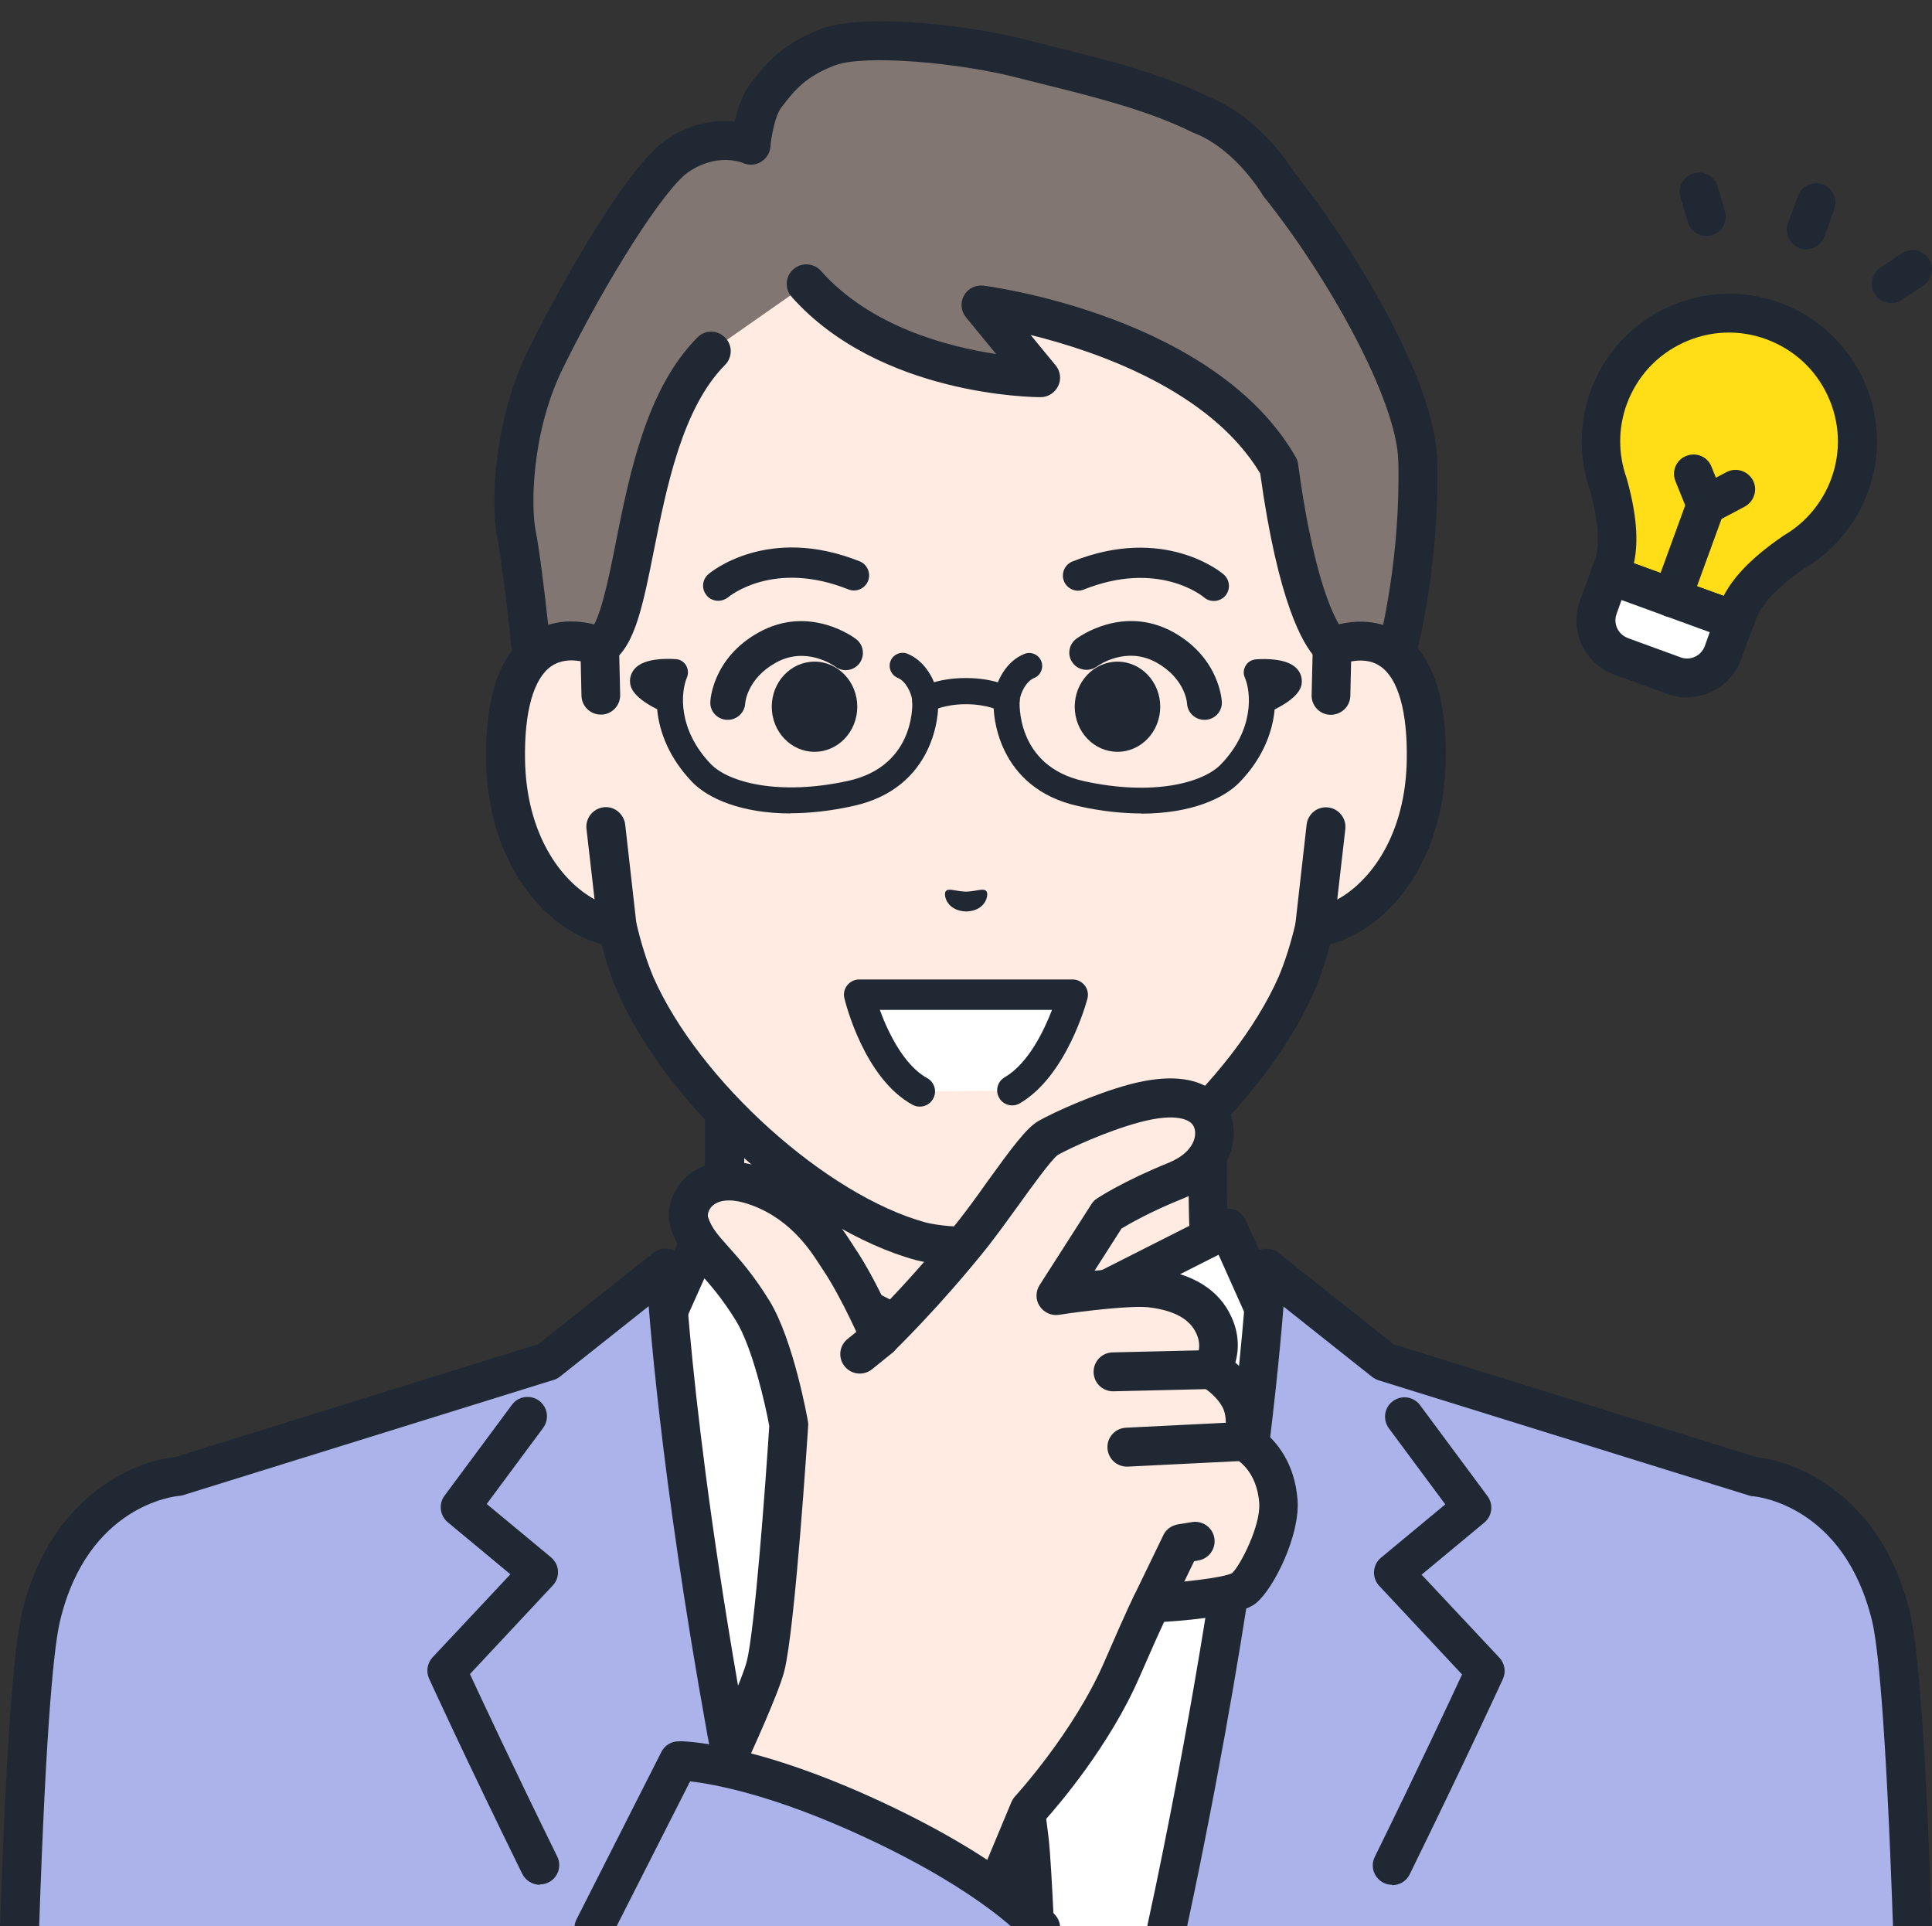
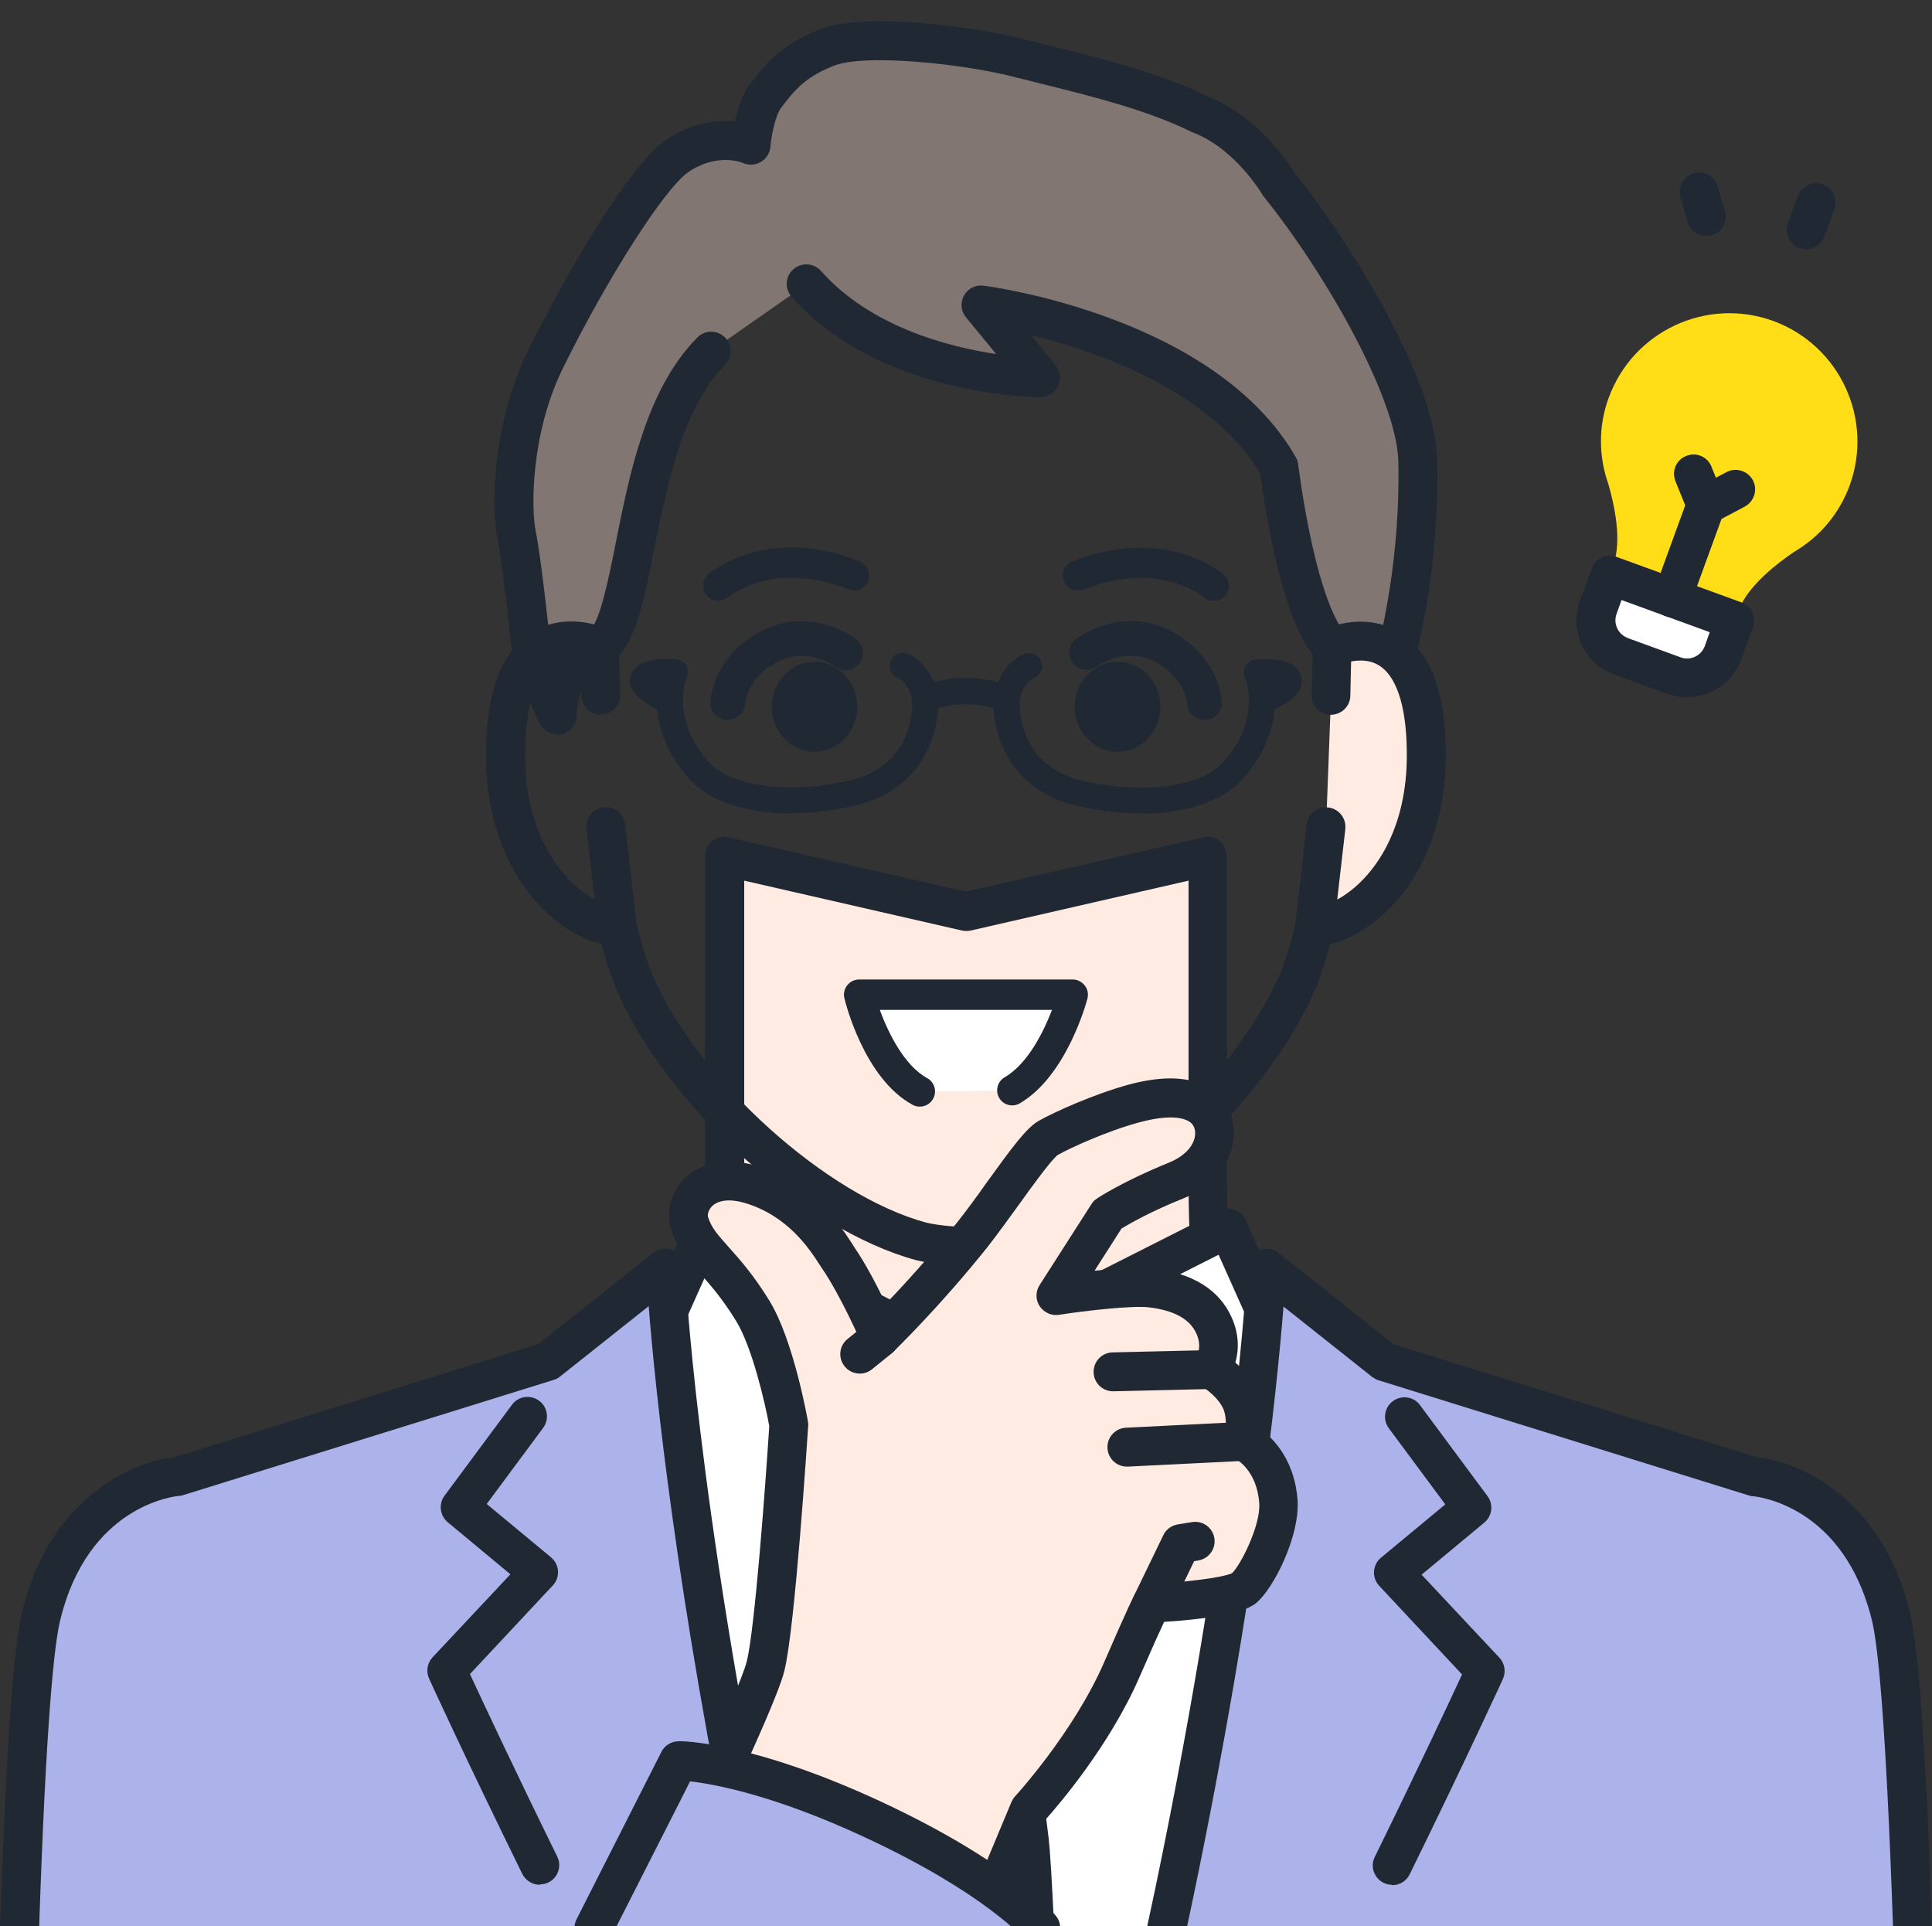
<svg xmlns="http://www.w3.org/2000/svg" id="_圖層_1" data-name="圖層 1" viewBox="0 0 100.31 100">
  <rect x="0" y="0" width="100.31" height="100" fill="#333333" stroke="none" />
  <defs>
    <style>
      .cls-1 {
        fill: #ffdd17;
      }

      .cls-2 {
        fill: #fff;
      }

      .cls-3 {
        fill: #202933;
      }

      .cls-4 {
        fill: #acb2ea;
      }

      .cls-5 {
        fill: #817671;
      }

      .cls-6 {
        fill: #ffebe1;
      }
    </style>
  </defs>
  <g>
    <path class="cls-6" d="M75.98,76.29c-8.31-3.12-10.15-5.88-11.59-7.5-1.44-1.62-1.65-2.79-1.65-8.03v-16.31l-12.55,2.87-12.55-2.87v16.31c0,5.24-.21,6.41-1.65,8.03-1.44,1.62-3.27,4.37-11.59,7.5-8.3,3.12,16.49,18.06,16.49,18.06h18.6s24.79-14.94,16.49-18.06Z" />
    <path class="cls-3" d="M59.49,95.36c-.34,0-.68-.17-.87-.49-.29-.48-.13-1.1.34-1.39,7.51-4.53,17.97-12.27,17.69-15.29-.01-.16-.05-.58-1.04-.95-7.84-2.95-10.11-5.59-11.62-7.35-.13-.15-.25-.29-.37-.43-1.72-1.94-1.91-3.47-1.91-8.7v-15.04l-11.31,2.59c-.15.03-.3.03-.45,0l-11.31-2.59v15.04c0,5.23-.19,6.76-1.91,8.7-.12.13-.24.28-.37.43-1.5,1.75-3.77,4.4-11.62,7.35-.99.37-1.03.79-1.04.95-.28,3.03,10.18,10.77,17.69,15.29.48.29.63.91.34,1.39-.29.48-.91.63-1.39.34-3.2-1.93-19.16-11.83-18.66-17.21.08-.84.55-1.98,2.34-2.66,7.36-2.77,9.43-5.18,10.79-6.77.14-.16.27-.31.39-.45,1.15-1.3,1.4-2.07,1.4-7.36v-16.31c0-.31.14-.6.38-.79.24-.19.55-.26.85-.19l12.32,2.82,12.32-2.82c.3-.07.61,0,.85.19.24.19.38.48.38.79v16.31c0,5.29.25,6.06,1.4,7.36.13.14.26.29.39.45,1.37,1.59,3.44,4,10.79,6.77,1.8.68,2.27,1.82,2.34,2.66.49,5.38-15.46,15.28-18.66,17.21-.16.1-.34.15-.52.15Z" />
  </g>
  <g>
    <g>
      <path class="cls-2" d="M63.76,63.75l-13.56,6.86-13.56-6.86-2.37,5.31-7.06,6.47s1.98,11.43,5.19,24.56h35.62c3.21-13.12,5.19-24.56,5.19-24.56l-7.06-6.47-2.37-5.31Z" />
      <path class="cls-3" d="M68.55,98.85c-.07,0-.14,0-.21-.02-.55-.11-.9-.65-.78-1.19l4.53-21.75-6.64-6.08c-.1-.09-.18-.21-.24-.33l-1.94-4.34-12.62,6.38c-.29.15-.62.15-.91,0l-12.62-6.38-1.94,4.34c-.06.13-.14.24-.24.33l-6.64,6.08,4.53,21.75c.11.55-.24,1.08-.78,1.19-.55.12-1.08-.24-1.19-.78l-4.65-22.31c-.07-.35.04-.71.31-.95l6.91-6.33,2.29-5.12c.11-.25.32-.45.58-.54.26-.09.55-.07.79.05l13.11,6.63,13.11-6.63c.25-.12.53-.14.79-.05.26.09.47.29.58.54l2.29,5.12,6.91,6.33c.26.24.38.6.31.95l-4.65,22.31c-.1.48-.52.8-.99.8Z" />
    </g>
    <path class="cls-3" d="M57.78,83.23c-.33,0-.65-.16-.85-.46l-6.73-10.31-6.73,10.31c-.31.47-.93.6-1.4.29-.47-.31-.6-.93-.29-1.4l7.58-11.6c.19-.29.5-.46.85-.46s.66.17.85.46l7.58,11.6c.31.47.17,1.09-.29,1.4-.17.11-.36.16-.55.16Z" />
    <path class="cls-3" d="M52.55,83.39l1.63-6.62-4.02-6.16-4.02,6.16,1.63,6.62s-1.41,7.93-1.9,12.08c-.07.6-.17,2.24-.28,4.61h9.14c-.11-2.37-.21-4.01-.28-4.61-.49-4.15-1.9-12.08-1.9-12.08Z" />
  </g>
  <path class="cls-4" d="M91.1,76.65l-19.23-5.98-6.11-4.86s-.52,11.84-4.76,32.28c-.14.66-.28,1.32-.42,1.98h38.72c-.27-7.81-.63-14.15-1.12-16.18-1.65-6.86-7.08-7.25-7.08-7.25Z" />
  <path class="cls-3" d="M60.58,101.1c-.07,0-.14,0-.22-.02-.54-.12-.89-.66-.77-1.2.14-.66.28-1.32.42-1.97,4.18-20.12,4.74-32.01,4.74-32.12.02-.38.24-.72.59-.87.35-.16.75-.11,1.05.13l5.97,4.74,18.92,5.88c1.53.11,6.34,1.63,7.88,8.02.46,1.91.84,7.27,1.15,16.38.02.56-.42,1.02-.98,1.04-.56.02-1.02-.42-1.04-.97-.38-11.02-.8-14.77-1.09-15.98-1.45-6-5.96-6.46-6.17-6.48-.08,0-.15-.02-.22-.04l-19.23-5.98c-.12-.04-.23-.1-.33-.17l-4.61-3.66c-.33,4.17-1.41,14.89-4.65,30.5-.14.66-.28,1.33-.42,1.99-.1.47-.52.8-.99.8Z" />
  <path class="cls-3" d="M72.28,97.85c-.15,0-.3-.03-.44-.1-.5-.25-.71-.85-.46-1.35,2.25-4.58,3.9-8.11,4.53-9.47l-4.3-4.6c-.19-.2-.29-.48-.27-.75.02-.28.15-.54.36-.71l3.34-2.77-2.93-3.95c-.33-.45-.24-1.08.21-1.41.45-.33,1.08-.24,1.41.21l3.5,4.72c.32.43.25,1.04-.17,1.38l-3.25,2.7,4.04,4.31c.28.3.35.74.18,1.11-.02.04-1.93,4.21-4.84,10.14-.18.36-.53.56-.91.56Z" />
  <path class="cls-4" d="M34.55,65.82l-6.11,4.86-19.23,5.98s-5.42.39-7.08,7.25c-.49,2.04-.85,8.37-1.12,16.18h38.72c-.14-.66-.28-1.32-.42-1.98-4.24-20.45-4.76-32.28-4.76-32.28Z" />
  <path class="cls-3" d="M28.03,97.85c-.37,0-.73-.21-.91-.56-2.91-5.92-4.82-10.09-4.84-10.14-.17-.37-.1-.81.18-1.11l4.04-4.31-3.25-2.7c-.41-.34-.49-.95-.17-1.38l3.5-4.72c.33-.45.96-.54,1.41-.21.45.33.54.96.21,1.41l-2.93,3.95,3.34,2.77c.21.18.35.44.36.71.02.28-.08.55-.27.75l-4.3,4.6c.63,1.36,2.28,4.89,4.53,9.47.25.5.04,1.11-.46,1.35-.14.07-.29.1-.44.1Z" />
  <path class="cls-3" d="M1.01,101.1s-.02,0-.04,0c-.56-.02-.99-.49-.97-1.04.31-9.11.69-14.47,1.15-16.38,1.54-6.39,6.35-7.91,7.88-8.02l18.92-5.88,5.97-4.74c.3-.24.7-.29,1.05-.13.35.16.57.5.59.87,0,.12.57,12.01,4.74,32.12.11.55-.24,1.08-.78,1.19-.55.11-1.08-.24-1.19-.78-3.24-15.61-4.32-26.33-4.65-30.5l-4.61,3.66c-.1.08-.21.14-.33.17l-19.23,5.98c-.07.02-.15.04-.22.04-.21.02-4.73.48-6.17,6.48-.29,1.2-.72,4.95-1.09,15.98-.02.55-.47.98-1.01.98Z" />
  <g>
-     <path class="cls-6" d="M31.14,33.56s0,0,0,0v-9.78c0-2.82.7-5.6,2.06-8.07,2.59-4.72,7.84-10.22,16.87-10.26h.16c9.03.04,14.28,5.54,16.87,10.26,1.36,2.47,2.06,5.25,2.06,8.07v9.78s0,0,0,0c2.11-.8,4.99-.28,4.89,5.89-.09,5.46-3.38,8.39-5.8,8.69h0c-.24,1.04-.55,2.06-.94,2.97-2.51,5.7-9.34,11.84-14.83,13.33,0,0-.98.26-2.34.26s-2.34-.26-2.34-.26c-5.49-1.49-12.31-7.63-14.83-13.33-.39-.91-.69-1.93-.94-2.97h0c-2.43-.3-5.71-3.23-5.8-8.69-.1-6.17,2.78-6.68,4.89-5.89Z" />
    <path class="cls-3" d="M50.15,65.71c-1.47,0-2.55-.28-2.59-.29-5.77-1.56-12.86-7.93-15.49-13.9-.32-.74-.6-1.58-.84-2.51-2.96-.79-5.9-4.21-5.99-9.54-.05-3.26.69-5.46,2.21-6.53.76-.54,1.68-.76,2.67-.65v-8.51c0-2.99.76-5.95,2.19-8.56,2.2-4.01,7.44-10.74,17.75-10.78h.16c10.32.04,15.56,6.78,17.76,10.78,1.43,2.61,2.19,5.57,2.19,8.56v8.51c.99-.1,1.91.12,2.67.65,1.52,1.07,2.27,3.27,2.21,6.53-.09,5.33-3.03,8.75-5.99,9.54-.24.93-.52,1.77-.84,2.5-2.64,5.98-9.73,12.35-15.49,13.91-.05.01-1.13.29-2.6.29ZM29.67,34.29c-.35,0-.72.08-1.05.31-.91.64-1.4,2.36-1.36,4.84.08,4.9,2.92,7.46,4.92,7.71.42.05.76.36.86.77.25,1.07.55,2.01.88,2.8,2.37,5.39,9,11.35,14.16,12.75,0,0,.88.22,2.07.22s2.07-.22,2.08-.23c5.16-1.4,11.78-7.36,14.16-12.76.33-.78.63-1.72.88-2.79.1-.41.44-.72.86-.77,1.99-.25,4.84-2.8,4.92-7.7.04-2.48-.44-4.2-1.36-4.84-.73-.51-1.67-.27-2.16-.09-.31.12-.66.08-.93-.11-.27-.19-.44-.5-.44-.83v-9.78c0-2.65-.67-5.28-1.94-7.59-1.99-3.62-6.71-9.7-15.99-9.74h-.15c-9.28.04-14,6.12-15.99,9.74-1.27,2.31-1.94,4.93-1.94,7.59v9.78c0,.35-.18.67-.48.86-.24.15-.53.19-.8.11-.03,0-.06-.02-.09-.03-.27-.1-.68-.22-1.11-.22Z" />
  </g>
  <g>
    <path class="cls-5" d="M66.41,9.57s-1.53-2.62-4.03-3.61h0c-2.88-1.43-6.56-2.2-9.27-2.9-3-.78-8.2-1.32-10.09-.62-1.89.7-2.61,1.71-3.24,2.52-.64.81-.78,2.58-.78,2.58,0,0-1.81-.83-3.84.57-1.49,1.03-4.59,6-6.84,10.58-1.66,3.37-1.82,7.46-1.49,9.12.3,1.47.81,6.45.81,6.45l1.29,2.87s-.08-2.48,2.13-3.55c2.21-1.07,1.58-11.05,5.86-15.36l4.96-3.47c4.32,4.87,12.17,4.87,12.17,4.87l-3.11-3.78s11.51,1.5,15.48,8.41c1.13,8.34,2.76,9.32,2.76,9.32l1.49,3.29,1.79-2.68s1.31-4.5,1.17-10.25c-.09-3.64-3.96-10.31-7.21-14.35Z" />
    <path class="cls-3" d="M28.92,38.12c-.39,0-.75-.22-.92-.59l-1.29-2.87c-.04-.1-.07-.2-.08-.31,0-.05-.51-4.95-.8-6.35-.39-1.93-.16-6.24,1.57-9.77,1.8-3.66,5.19-9.6,7.17-10.96,1.37-.94,2.67-1.05,3.58-.96.14-.65.39-1.43.82-1.98l.09-.11c.64-.83,1.53-1.96,3.6-2.73,2.24-.83,7.74-.18,10.69.59.47.12.98.25,1.5.38,2.42.6,5.44,1.35,7.89,2.56,2.58,1.02,4.21,3.51,4.49,3.97,2.82,3.53,7.29,10.64,7.39,14.9.14,5.84-1.16,10.37-1.21,10.56-.03.1-.07.19-.13.28l-1.8,2.68c-.2.3-.56.48-.92.45-.37-.03-.69-.26-.84-.59l-1.4-3.1c-.67-.7-1.96-2.88-2.89-9.59-2.57-4.29-8.44-6.33-11.92-7.19l1.3,1.58c.25.3.3.72.13,1.07-.17.35-.52.58-.91.58-.34,0-8.35-.06-12.93-5.21-.37-.42-.33-1.06.09-1.43.42-.37,1.06-.33,1.43.08,2.57,2.9,6.58,3.94,9.1,4.32l-1.57-1.91c-.26-.32-.3-.77-.1-1.13.2-.36.6-.56,1.01-.51.49.06,12.06,1.64,16.22,8.91.06.11.11.24.12.37.95,7.01,2.24,8.52,2.36,8.65.14.1.25.24.32.39l.74,1.63.69-1.04c.21-.8,1.21-4.85,1.09-9.8-.08-3.21-3.69-9.63-6.99-13.74-.03-.04-.06-.08-.08-.12-.01-.02-1.37-2.3-3.47-3.15-.05-.02-.1-.04-.15-.06-2.27-1.13-5.07-1.83-7.55-2.45-.53-.13-1.04-.26-1.52-.38-2.97-.78-7.93-1.23-9.48-.65-1.53.57-2.13,1.33-2.7,2.07l-.09.12c-.31.39-.52,1.43-.57,2.04-.03.33-.21.62-.5.79-.28.17-.63.18-.93.05-.04-.02-1.34-.55-2.84.48-1.23.85-4.21,5.51-6.51,10.19-1.65,3.36-1.66,7.23-1.4,8.48.28,1.36.72,5.5.81,6.39l.13.29c.4-.61.99-1.19,1.86-1.61.51-.28,1.02-2.82,1.35-4.5.71-3.56,1.59-8,4.24-10.66.39-.4,1.03-.4,1.43,0,.4.39.4,1.03,0,1.43-2.21,2.23-3.03,6.33-3.69,9.63-.61,3.05-1.04,5.25-2.45,5.93-1.57.76-1.56,2.54-1.56,2.61,0,.48-.32.9-.79,1.01-.07.02-.15.02-.22.02ZM69.69,32.7s0,0,0,0c0,0,0,0,0,0ZM69.69,32.7s0,0,0,0c0,0,0,0,0,0ZM69.69,32.7s0,0,0,0c0,0,0,0,0,0Z" />
  </g>
  <g>
    <path class="cls-6" d="M69.17,33.56l-.06,2.53-.26,6.83-.59,5.22c2.43-.3,5.71-3.23,5.8-8.69.1-6.17-2.78-6.68-4.89-5.89Z" />
    <path class="cls-3" d="M68.25,49.15c-.26,0-.52-.1-.71-.29-.22-.22-.33-.52-.29-.83l.59-5.22c.06-.55.56-.96,1.12-.89.55.06.95.56.89,1.12l-.42,3.66c1.74-.95,3.55-3.37,3.61-7.26.04-2.48-.44-4.2-1.36-4.84-.48-.34-1.05-.35-1.53-.26l-.04,1.78c-.01.56-.47.99-1.03.99-.56-.01-1-.48-.98-1.03l.06-2.53c0-.41.27-.77.65-.92,1.5-.57,2.94-.45,4.04.32,1.52,1.07,2.27,3.27,2.21,6.53-.09,5.75-3.52,9.28-6.69,9.68-.04,0-.08,0-.12,0Z" />
  </g>
  <g>
-     <path class="cls-6" d="M31.2,36.09l-.06-2.53c-2.11-.8-4.99-.28-4.89,5.89.09,5.46,3.38,8.39,5.8,8.69l-.59-5.22-.26-6.83Z" />
    <path class="cls-3" d="M32.05,49.15s-.08,0-.12,0c-3.17-.4-6.6-3.92-6.69-9.68-.05-3.26.69-5.46,2.21-6.53,1.11-.78,2.54-.89,4.04-.32.38.15.64.51.65.92l.06,2.53c.01.56-.43,1.02-.98,1.03-.56.01-1.02-.43-1.03-.99l-.04-1.78c-.48-.09-1.05-.07-1.53.26-.92.64-1.4,2.36-1.36,4.84.06,3.89,1.87,6.31,3.61,7.26l-.42-3.66c-.06-.55.33-1.05.89-1.12.55-.07,1.05.34,1.12.89l.59,5.22c.04.31-.07.61-.29.83-.19.19-.45.29-.71.29Z" />
  </g>
  <path class="cls-3" d="M52.27,37c-.12,0-.24-.03-.35-.09,0,0-.64-.35-1.77-.35s-1.77.35-1.77.36c-.33.18-.74.07-.93-.25-.19-.32-.08-.74.24-.93.09-.06.96-.54,2.46-.54s2.37.49,2.46.54c.32.19.43.61.24.93-.13.22-.35.34-.59.34Z" />
  <path class="cls-3" d="M59.26,42.23c-.97,0-2.07-.11-3.27-.38-4.18-.92-4.52-4.73-4.38-5.7.12-.83.65-1.83,1.57-2.2.34-.14.74.02.88.37.14.34-.02.74-.37.88-.43.18-.7.78-.75,1.15,0,.03-.25,3.41,3.33,4.2,3.57.79,6.2.1,7.13-.88,1.73-1.8,1.56-3.73,1.23-4.5-.09-.2-.07-.43.05-.62.11-.19.31-.3.53-.32.56-.04,1.58-.03,2.07.43.2.19.31.43.31.7,0,.2,0,.77-1.41,1.47-.11,1.22-.65,2.57-1.81,3.77-.82.86-2.56,1.64-5.12,1.64Z" />
  <path class="cls-3" d="M41.05,42.23c-2.56,0-4.3-.78-5.12-1.64-1.15-1.2-1.7-2.55-1.81-3.77-1.41-.7-1.41-1.27-1.41-1.47,0-.26.11-.51.31-.7.49-.46,1.51-.47,2.07-.43.22.01.41.13.53.32.11.19.13.42.05.62-.33.77-.49,2.7,1.23,4.5.93.97,3.56,1.66,7.13.88,3.59-.79,3.34-4.16,3.33-4.2-.05-.37-.32-.97-.75-1.15-.34-.14-.51-.53-.37-.88.14-.34.53-.51.88-.37.92.38,1.46,1.38,1.57,2.2.14.97-.2,4.78-4.38,5.7-1.21.27-2.3.38-3.27.38Z" />
  <g>
    <path class="cls-3" d="M49.11,46.26c.14-.17.53.02,1.05.03.51-.01.9-.2,1.05-.03.15.17-.02,1.04-1.05,1.06-1.02-.03-1.2-.89-1.05-1.06Z" />
    <path class="cls-3" d="M37.29,31.19c-.22,0-.45-.09-.6-.28-.28-.33-.24-.82.09-1.1.12-.11,3.09-2.57,7.85-.67.4.16.6.62.44,1.02-.16.4-.62.6-1.02.44-3.85-1.54-6.15.33-6.25.41-.15.12-.33.18-.5.18Z" />
    <path class="cls-3" d="M63.02,31.2c-.18,0-.36-.06-.51-.19-.09-.08-2.4-1.94-6.25-.4-.4.16-.86-.04-1.02-.44-.16-.4.04-.86.44-1.02,4.76-1.9,7.73.56,7.85.67.33.28.37.78.09,1.11-.16.18-.38.27-.6.27Z" />
    <path class="cls-3" d="M37.78,37.37s-.03,0-.05,0c-.49-.03-.87-.43-.85-.92,0-.09.11-2.28,2.5-3.61,2.64-1.48,4.97.26,5.07.34.39.3.47.86.17,1.26-.3.39-.86.47-1.25.17-.07-.05-1.52-1.09-3.1-.2-1.48.83-1.58,2.07-1.58,2.12-.03.47-.43.84-.9.84Z" />
    <path class="cls-3" d="M40.07,36.69c0,1.29.99,2.34,2.22,2.34s2.22-1.05,2.22-2.34-.99-2.34-2.22-2.34-2.22,1.05-2.22,2.34Z" />
    <path class="cls-3" d="M62.53,37.37c-.48,0-.88-.38-.9-.86,0-.04-.1-1.28-1.58-2.11-1.59-.89-3.04.16-3.1.2-.39.29-.96.21-1.25-.18-.3-.39-.22-.95.17-1.25.1-.07,2.43-1.81,5.07-.34,2.38,1.34,2.49,3.52,2.5,3.61.02.5-.37.91-.86.93-.01,0-.02,0-.03,0Z" />
    <path class="cls-3" d="M60.24,36.69c0,1.29-.99,2.34-2.22,2.34s-2.22-1.05-2.22-2.34.99-2.34,2.22-2.34,2.22,1.05,2.22,2.34Z" />
    <g>
      <path class="cls-2" d="M47.75,56.67l4.8-.06c2.19-1.28,3.15-4.96,3.15-4.96h-11.09s.91,3.79,3.15,5.02Z" />
      <path class="cls-3" d="M47.75,57.45c-.13,0-.26-.03-.38-.1-2.52-1.38-3.49-5.36-3.53-5.53-.06-.23,0-.48.15-.67.15-.19.38-.3.62-.3h11.09c.24,0,.47.12.62.31.15.19.2.44.14.68-.04.16-1.07,4.01-3.51,5.44-.38.22-.86.09-1.07-.28-.22-.37-.09-.86.28-1.07,1.23-.72,2.04-2.41,2.46-3.5h-8.94c.44,1.2,1.27,2.89,2.46,3.54.38.21.52.69.31,1.07-.14.26-.41.41-.69.41Z" />
    </g>
  </g>
  <g>
    <g>
      <path class="cls-6" d="M64.56,74.84s.3-1.35-.23-2.3c-.53-.95-1.44-1.43-1.44-1.43,0,0,.74-.94.15-2.26-.59-1.32-1.95-1.8-3.29-1.96-1.34-.16-4.93.39-4.93.39l2.69-4.2s1.25-.83,3.55-1.76c2.03-.82,2.4-2.63,1.61-3.58-.45-.54-1.47-1.05-3.8-.42-1.77.48-3.74,1.38-4.46,1.79-.72.41-2.59,3.33-3.94,5.02-2.49,3.11-4.79,5.34-4.79,5.34,0,0-1.09-2.57-2.19-4.16-.42-.61-1.72-2.97-4.61-3.81-2.4-.69-3.44,1.01-3.1,2.03.5,1.52,1.67,1.92,3.28,4.56,1.16,1.9,1.87,5.92,1.87,5.92,0,0-.67,10.41-1.21,12.54-.54,2.12-5.52,12.21-5.52,12.21h17.22l2-4.79s3.15-3.41,4.82-7.25c1.26-2.9,1.55-3.44,1.55-3.44,0,0,4.09-.21,4.78-.78.69-.57,1.9-3.01,1.8-4.5-.17-2.37-1.81-3.14-1.81-3.14Z" />
      <path class="cls-3" d="M51.44,99.75c-.13,0-.26-.03-.39-.08-.51-.21-.76-.81-.54-1.32l2-4.79c.05-.11.11-.21.19-.3.03-.03,3.05-3.33,4.63-6.97,1.24-2.86,1.55-3.46,1.58-3.51.17-.31.49-.52.84-.54,1.67-.09,3.75-.33,4.22-.57.44-.41,1.49-2.48,1.41-3.63-.12-1.73-1.22-2.3-1.23-2.3-.43-.2-.66-.67-.56-1.13.05-.25.15-1.09-.13-1.58-.37-.66-1.04-1.03-1.04-1.04-.26-.14-.45-.39-.51-.69-.06-.29,0-.59.19-.83.02-.03.34-.52.02-1.23-.34-.76-1.15-1.21-2.48-1.37-.88-.1-3.32.18-4.66.39-.39.06-.78-.12-1-.45-.22-.33-.22-.76,0-1.1l2.69-4.2c.07-.12.17-.22.29-.29.05-.04,1.36-.9,3.73-1.86.71-.29,1.2-.75,1.33-1.27.07-.28.03-.55-.12-.73-.13-.16-.72-.64-2.76-.09-1.69.46-3.58,1.33-4.22,1.69-.32.23-1.36,1.66-2.04,2.61-.54.75-1.11,1.53-1.6,2.16-2.5,3.13-4.79,5.34-4.88,5.43-.24.23-.58.33-.9.26-.33-.07-.6-.29-.73-.59-.01-.02-1.07-2.49-2.09-3.98-.04-.06-.09-.14-.15-.23-.49-.76-1.64-2.53-3.9-3.18-.74-.21-1.34-.14-1.67.19-.19.2-.23.44-.2.55.19.59.53.95,1.08,1.57.57.64,1.28,1.43,2.11,2.78,1.25,2.04,1.97,6.1,2,6.27.01.08.02.16.01.24-.03.43-.68,10.53-1.24,12.72-.55,2.16-5.08,11.36-5.59,12.4-.25.5-.85.71-1.35.46-.5-.25-.71-.85-.46-1.35,1.37-2.78,5.02-10.35,5.45-12.01.42-1.64.98-9.26,1.17-12.23-.21-1.16-.88-4.08-1.72-5.45-.73-1.19-1.35-1.88-1.89-2.49-.62-.7-1.16-1.3-1.49-2.28-.28-.86-.02-1.87.66-2.58.86-.89,2.2-1.16,3.68-.73,2.98.86,4.47,3.15,5.03,4.02.05.07.09.14.12.19.62.9,1.23,2.08,1.66,2.98.89-.93,2.27-2.43,3.7-4.22.47-.59,1.02-1.34,1.54-2.08,1.3-1.8,2.06-2.83,2.68-3.19.83-.47,2.89-1.4,4.69-1.89,2.85-.77,4.21-.02,4.84.75.56.68.76,1.6.52,2.51-.29,1.15-1.21,2.12-2.53,2.65-1.7.68-2.8,1.32-3.2,1.56l-1.4,2.19c1.08-.11,2.31-.2,3.03-.12,2.07.25,3.45,1.11,4.09,2.55.4.89.37,1.71.19,2.34.35.3.75.72,1.06,1.28.44.78.48,1.69.43,2.31.66.54,1.6,1.64,1.74,3.55.13,1.83-1.23,4.59-2.16,5.35-.71.58-2.87.85-4.77.97-.22.47-.61,1.33-1.28,2.87-1.55,3.57-4.26,6.71-4.88,7.4l-1.93,4.63c-.16.39-.54.62-.93.62Z" />
    </g>
    <path class="cls-3" d="M57.79,72.23c-.55,0-1-.44-1.01-.99-.01-.56.43-1.02.99-1.03l5.1-.12c.57-.02,1.02.43,1.03.99.01.56-.43,1.02-.99,1.03l-5.1.12s-.02,0-.02,0Z" />
    <path class="cls-3" d="M58.51,76.14c-.54,0-.98-.42-1.01-.96-.03-.56.4-1.03.96-1.06l6.05-.3c.55-.03,1.03.4,1.06.96.03.56-.4,1.03-.96,1.06l-6.05.3s-.03,0-.05,0Z" />
    <path class="cls-3" d="M59.8,84.27c-.15,0-.3-.03-.44-.1-.5-.24-.71-.85-.47-1.35l1.51-3.12c.14-.3.42-.5.75-.56l.74-.12c.55-.09,1.07.28,1.16.83.09.55-.28,1.07-.83,1.16l-.22.04-1.28,2.65c-.17.36-.53.57-.91.57Z" />
    <path class="cls-3" d="M44.64,71.31c-.3,0-.59-.13-.79-.38-.35-.44-.28-1.07.16-1.42l1.04-.84c.43-.35,1.07-.28,1.42.16.35.44.28,1.07-.16,1.42l-1.04.84c-.19.15-.41.22-.63.22Z" />
  </g>
  <path class="cls-4" d="M45.38,94.47c-6.6-3.08-10.13-3.06-10.13-3.06l-4.4,8.68h23.2s-2.07-2.54-8.66-5.62Z" />
  <path class="cls-3" d="M30.84,101.1c-.15,0-.31-.04-.46-.11-.5-.25-.7-.86-.44-1.36l4.4-8.68c.17-.34.52-.55.9-.55.16-.02,3.85.03,10.56,3.16,6.73,3.14,8.93,5.79,9.02,5.9.35.43.29,1.07-.15,1.42-.43.35-1.06.29-1.42-.14-.03-.04-2.1-2.45-8.31-5.34-4.76-2.22-7.88-2.78-9.11-2.92l-4.1,8.08c-.18.35-.53.55-.9.55Z" />
  <path class="cls-1" d="M83.53,20.64c1.26-3.45,5.08-5.23,8.53-3.98,3.45,1.26,5.23,5.08,3.98,8.53-.55,1.51-1.6,2.71-2.89,3.46h0c-2.15,1.47-2.71,2.54-2.95,3.19-.11.3-.13.37-.13.37l-6.48-2.36s.02-.06.13-.37c.24-.65.5-1.84-.21-4.34h0c-.5-1.41-.54-2.99.02-4.51Z" />
-   <path class="cls-3" d="M90.07,33.23c-.11,0-.23-.02-.35-.06l-6.48-2.36c-.52-.19-.79-.77-.6-1.29l.13-.37c.11-.31.46-1.25-.22-3.69-.58-1.67-.57-3.5.03-5.16h0c.7-1.92,2.11-3.46,3.96-4.33,1.86-.86,3.94-.96,5.86-.26,1.92.7,3.46,2.11,4.33,3.96.87,1.86.96,3.94.26,5.86-.6,1.66-1.77,3.07-3.29,3.97-2.09,1.43-2.43,2.38-2.54,2.69l-.13.37c-.15.41-.54.66-.95.66ZM84.84,29.25l4.65,1.69c.4-.78,1.21-1.83,3.08-3.11.02-.01.04-.03.06-.04,1.13-.66,2-1.71,2.45-2.94.52-1.42.45-2.95-.19-4.32-.64-1.37-1.77-2.4-3.19-2.92-1.42-.52-2.95-.45-4.32.19-1.37.64-2.4,1.77-2.92,3.19h0c-.45,1.23-.45,2.59-.01,3.82,0,.02.01.04.02.07.61,2.18.55,3.51.36,4.37ZM83.53,20.64h0,0Z" />
  <path class="cls-2" d="M84.15,34.07l2.77,1.01c1.02.37,2.16-.16,2.53-1.18l.61-1.68-6.48-2.36-.61,1.68c-.37,1.02.16,2.16,1.18,2.53Z" />
  <path class="cls-3" d="M87.6,36.21c-.34,0-.68-.06-1.02-.18l-2.77-1.01h0c-1.55-.56-2.35-2.28-1.78-3.83l.61-1.68c.09-.25.28-.46.52-.57.24-.11.52-.13.77-.03l6.48,2.36c.25.09.46.28.57.52.11.24.13.52.03.77l-.61,1.68c-.44,1.21-1.59,1.96-2.81,1.96ZM84.5,33.12l2.77,1.01c.5.18,1.05-.08,1.24-.58l.26-.73-4.58-1.67-.26.73c-.18.5.08,1.05.58,1.24h0Z" />
  <path class="cls-3" d="M86.82,32.05c-.11,0-.23-.02-.35-.06-.52-.19-.79-.77-.6-1.29l1.76-4.83c.19-.52.77-.79,1.29-.6.52.19.79.77.6,1.29l-1.76,4.83c-.15.41-.54.66-.95.66Z" />
  <path class="cls-3" d="M88.58,27.22c-.12,0-.23-.02-.35-.06-.27-.1-.48-.31-.59-.57l-.65-1.61c-.21-.52.04-1.11.56-1.31.52-.21,1.11.04,1.31.56l.23.57.55-.29c.49-.26,1.1-.07,1.37.42.26.49.07,1.1-.42,1.37l-1.53.81c-.15.08-.31.12-.47.12Z" />
  <path class="cls-3" d="M93.78,12.94c-.11,0-.23-.02-.35-.06-.52-.19-.79-.77-.6-1.29l.52-1.42c.19-.52.77-.79,1.29-.6.52.19.79.77.6,1.29l-.52,1.42c-.15.41-.54.66-.95.66Z" />
  <path class="cls-3" d="M88.6,12.25c-.44,0-.84-.28-.97-.72l-.38-1.28c-.16-.53.15-1.1.68-1.25.53-.16,1.1.15,1.25.68l.38,1.28c.16.53-.15,1.1-.68,1.25-.1.03-.19.04-.29.04Z" />
-   <path class="cls-3" d="M98.19,15.74c-.33,0-.65-.16-.84-.45-.31-.46-.18-1.09.28-1.4l1.11-.74c.46-.31,1.09-.18,1.4.28.31.46.18,1.09-.28,1.4l-1.11.74c-.17.11-.37.17-.56.17Z" />
</svg>